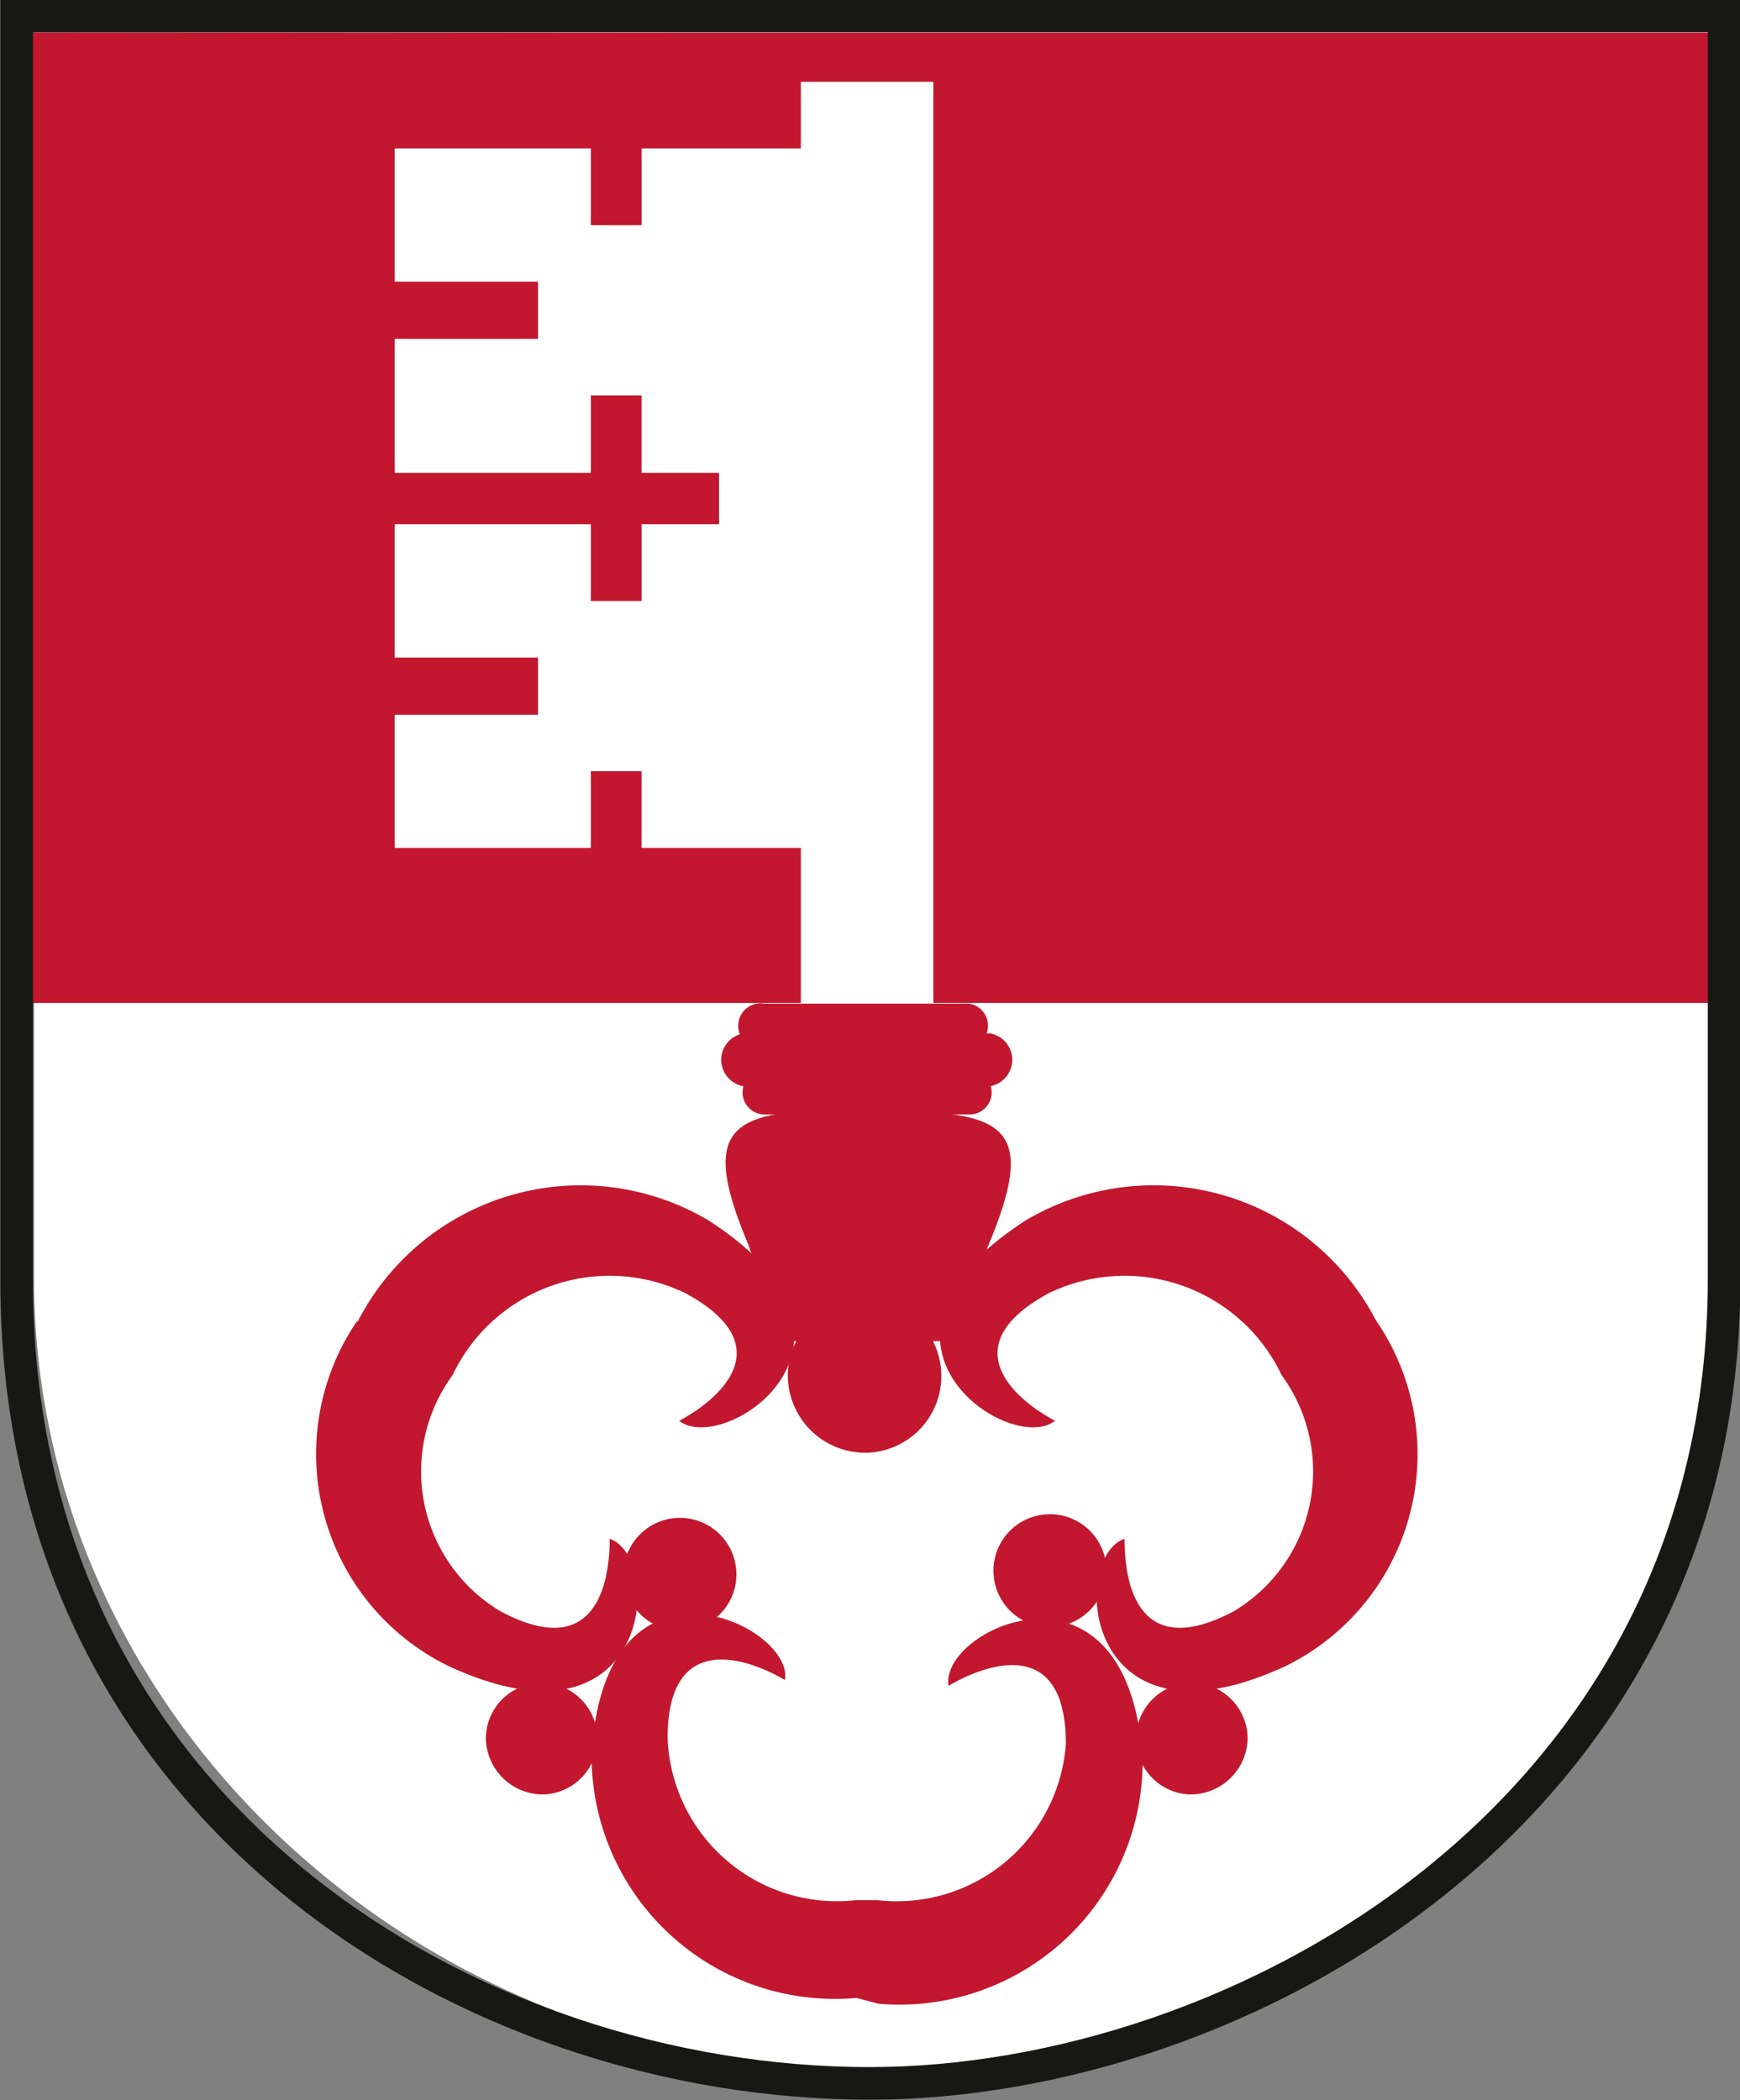
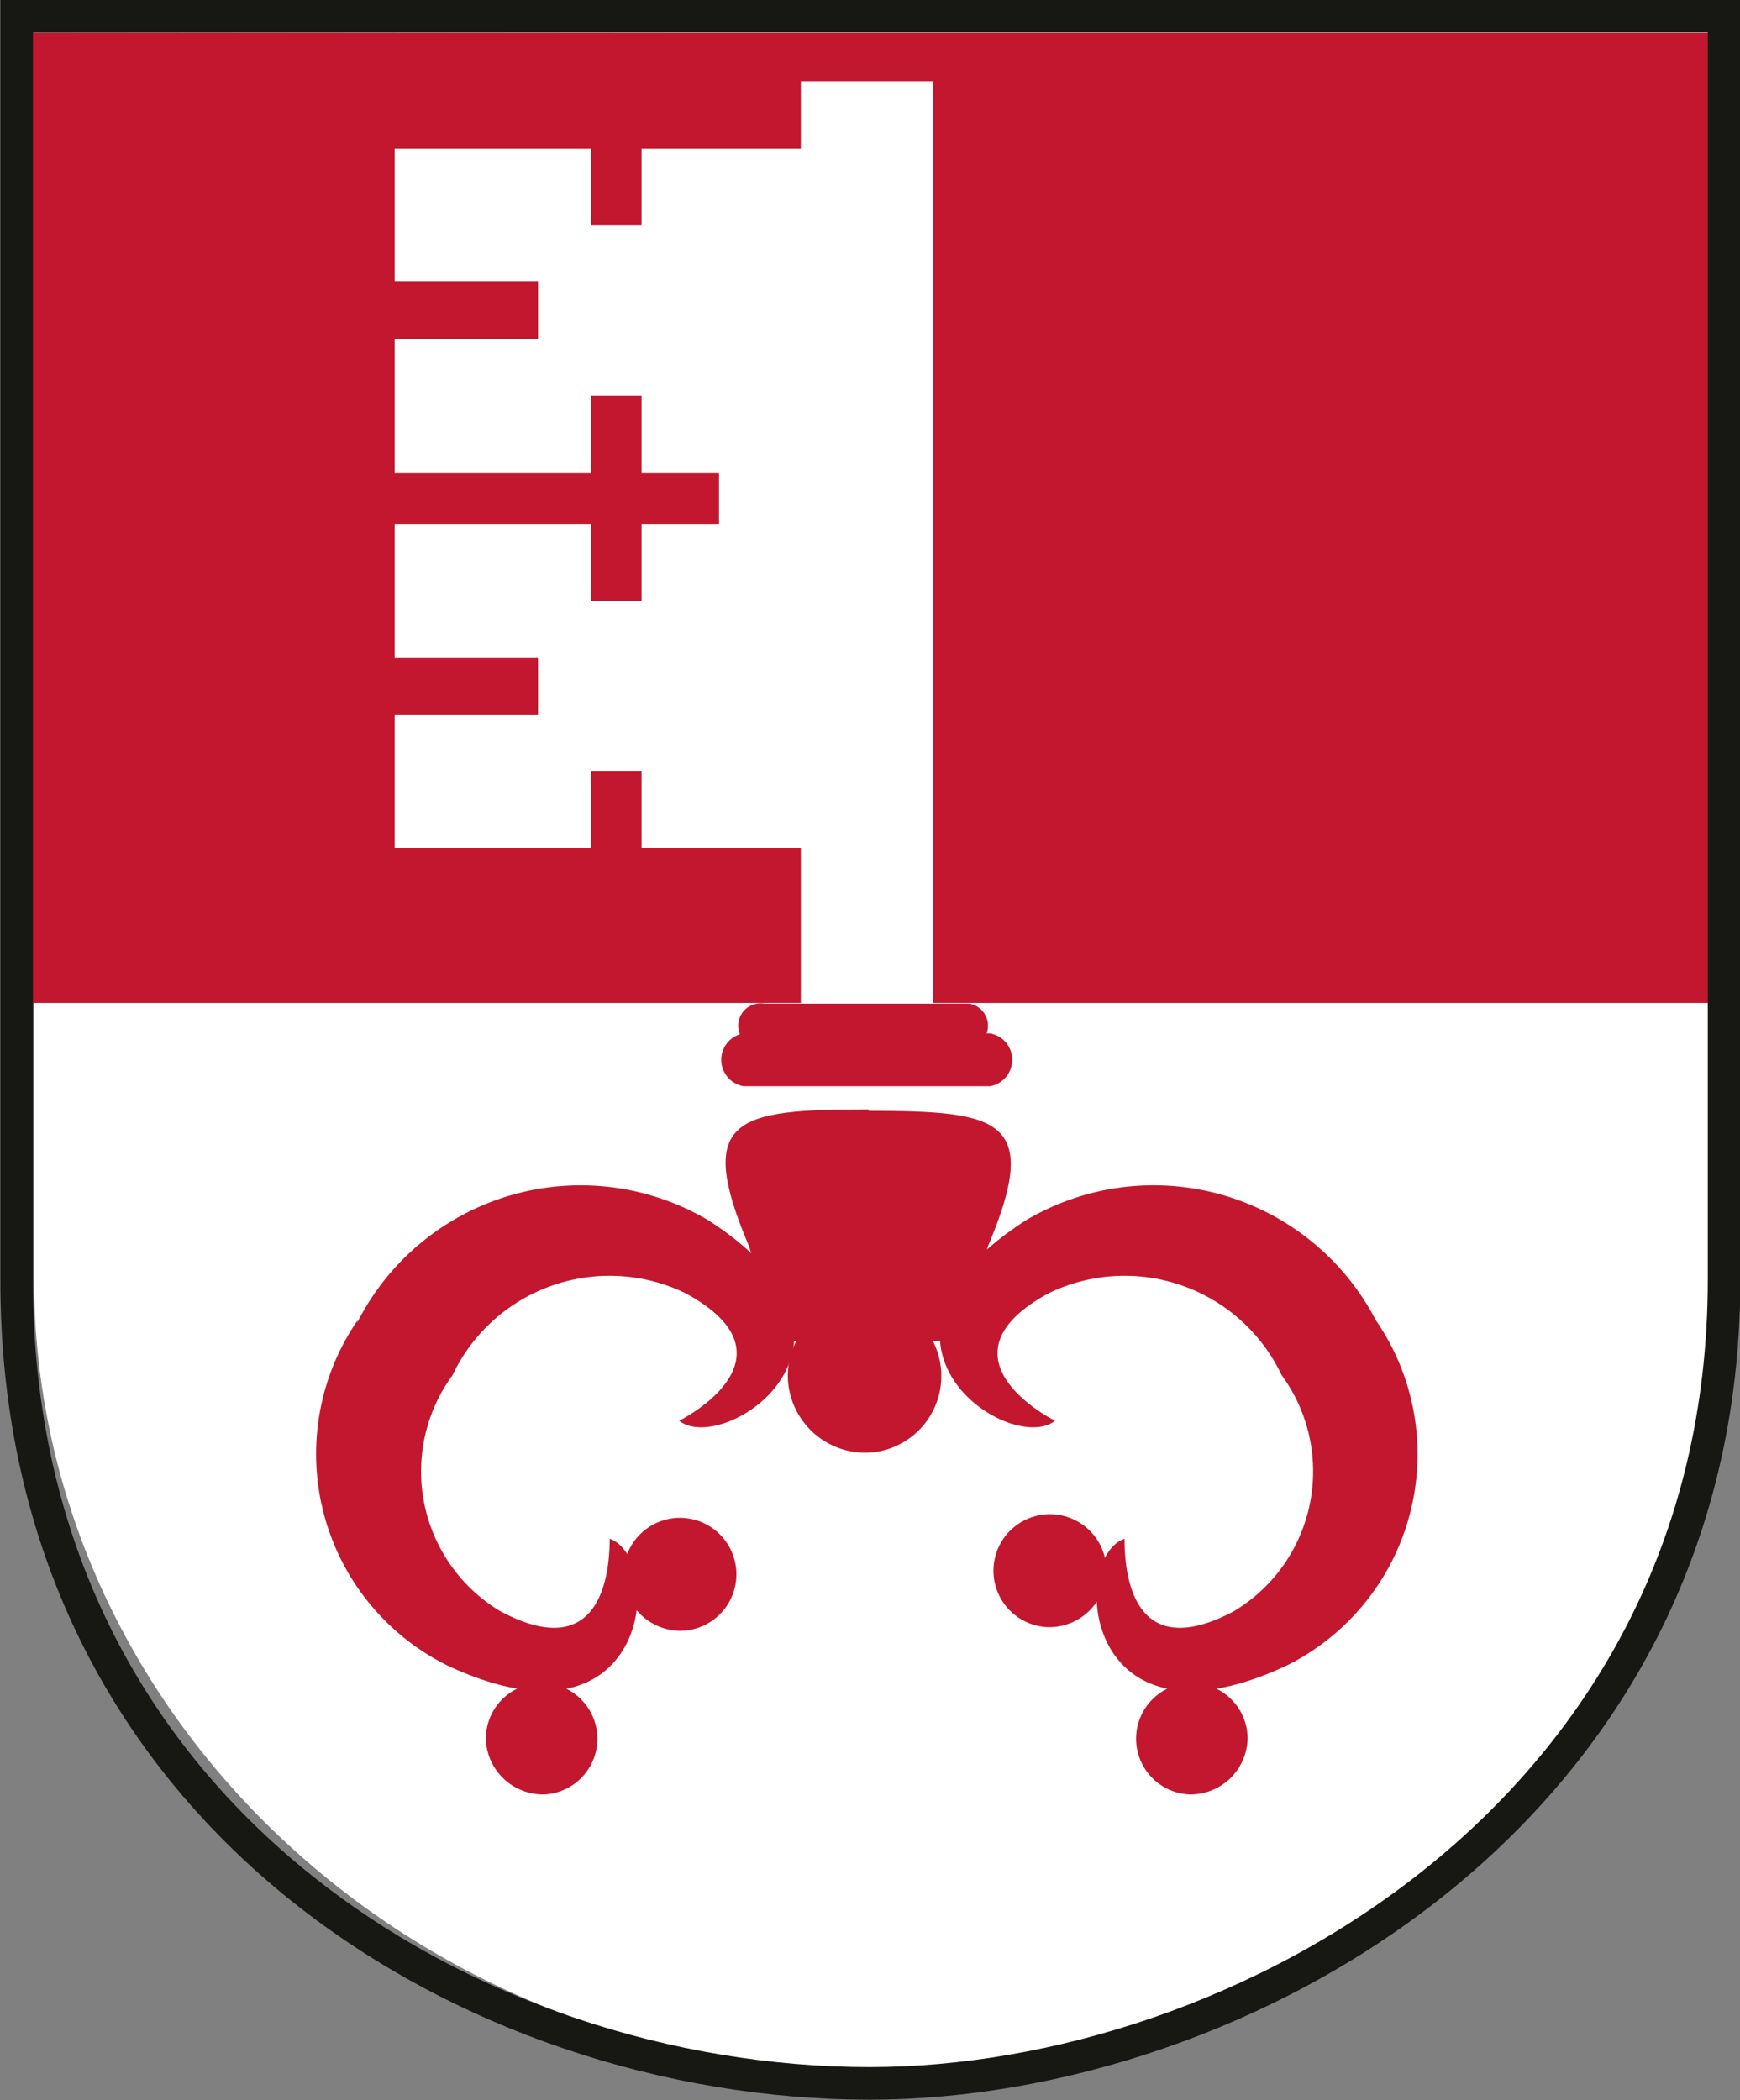
<svg xmlns="http://www.w3.org/2000/svg" width="24.03" height="29" preserveAspectRatio="xMinYMid">
  <rect width="100%" height="100%" fill="#808080" stroke="none" />
  <defs>
    <clipPath id="clip-path">
      <path style="fill:none" d="M0 0h24.03v29H0z" />
    </clipPath>
    <style>.cls-2{clip-path:url(#clip-path)}.cls-3{fill:#fff}.cls-4{fill:#c2172e}</style>
  </defs>
  <g id="Ebene_2" data-name="Ebene 2">
    <g id="ow">
      <g class="cls-2">
        <path class="cls-3" d="M23.65.43.47.45v17.2c0 6 5.2 10.94 11.59 10.94s11.59-4.9 11.59-10.94Z" />
        <path class="cls-4" d="M12 15.34c1.81 0 2.39.11 1.64 1.88l-.31 1.3h-2.56l-.43-1.32c-.75-1.77-.17-1.88 1.65-1.88" />
      </g>
      <path class="cls-4" d="M.42.45H23.6v13.4H.42z" />
      <path class="cls-3" d="M11.44 2.05H8.86v1.06h-.7V2.05H5.45v1.84h1.98v.79H5.45v1.85h2.71V5.46h.7v1.07h1.07v.71H8.86V8.3h-.7V7.24H5.45v1.84h1.98v.79H5.45v1.84h2.71v-1.06h.7v1.06h2.58V2.05z" />
      <path class="cls-3" d="M11.06 1.13h1.83v13.4h-1.83z" />
      <g class="cls-2">
        <path class="cls-4" d="M4.94 18.23A3.26 3.26 0 0 0 6.18 23c2.82 1.32 3-1.49 2.24-1.75 0 .56-.16 1.72-1.51 1a2.25 2.25 0 0 1-.66-3.26 2.4 2.4 0 0 1 3.22-1.13c1.36.74.42 1.49-.09 1.76.62.49 3-1.1.4-2.77a3.46 3.46 0 0 0-4.85 1.42" />
        <path class="cls-4" d="M9.41 22.52a.78.78 0 1 0-.8-.78.79.79 0 0 0 .8.78M7.51 24.78a.77.77 0 1 0-.8-.77.79.79 0 0 0 .8.77" />
-         <path class="cls-4" d="M12.13 27.67a3.36 3.36 0 0 0 3.65-3.39c-.21-3-2.81-1.79-2.68-1 .49-.29 1.62-.72 1.62.8a2.34 2.34 0 0 1-2.6 2.16h-.3A2.34 2.34 0 0 1 9.22 24c0-1.51 1.13-1.09 1.62-.8.13-.76-2.47-2-2.67 1a3.36 3.36 0 0 0 3.66 3.39Z" />
        <path class="cls-4" d="M19 18.23A3.26 3.26 0 0 1 17.77 23c-2.82 1.32-3-1.49-2.24-1.75 0 .56.15 1.72 1.51 1a2.25 2.25 0 0 0 .66-3.26 2.4 2.4 0 0 0-3.22-1.13c-1.36.74-.42 1.49.09 1.76-.62.49-3-1.1-.4-2.77A3.46 3.46 0 0 1 19 18.23" />
        <path class="cls-4" d="M14.48 22.47a.78.78 0 1 1 .8-.78.79.79 0 0 1-.8.78M16.43 24.78a.77.77 0 1 1 .8-.77.79.79 0 0 1-.8.77M12 20.06A1.06 1.06 0 1 0 10.88 19 1.07 1.07 0 0 0 12 20.06" />
        <path class="cls-4" d="M12 17.81c.5 0 .91-.55.91-1.24s-.41-1.23-.91-1.23-.92.55-.92 1.23.41 1.24.92 1.24M13.39 14.47a.31.31 0 0 0 0-.61h-2.83a.31.31 0 1 0 0 .61Z" />
-         <path class="cls-4" d="M13.39 15.39a.3.3 0 1 0 0-.61h-2.83a.3.3 0 1 0 0 .61Z" />
        <path class="cls-4" d="M13.67 15a.37.37 0 0 0 0-.73h-3.4a.37.37 0 0 0 0 .73Z" />
        <path d="M.23 17.67V.22h23.58v17.45c0 7.38-6.71 11.1-11.8 11.1-5.49 0-11.79-3.72-11.78-11.1Z" style="stroke:#171714;stroke-miterlimit:3.86;stroke-width:.45px;fill:none" />
      </g>
    </g>
  </g>
</svg>